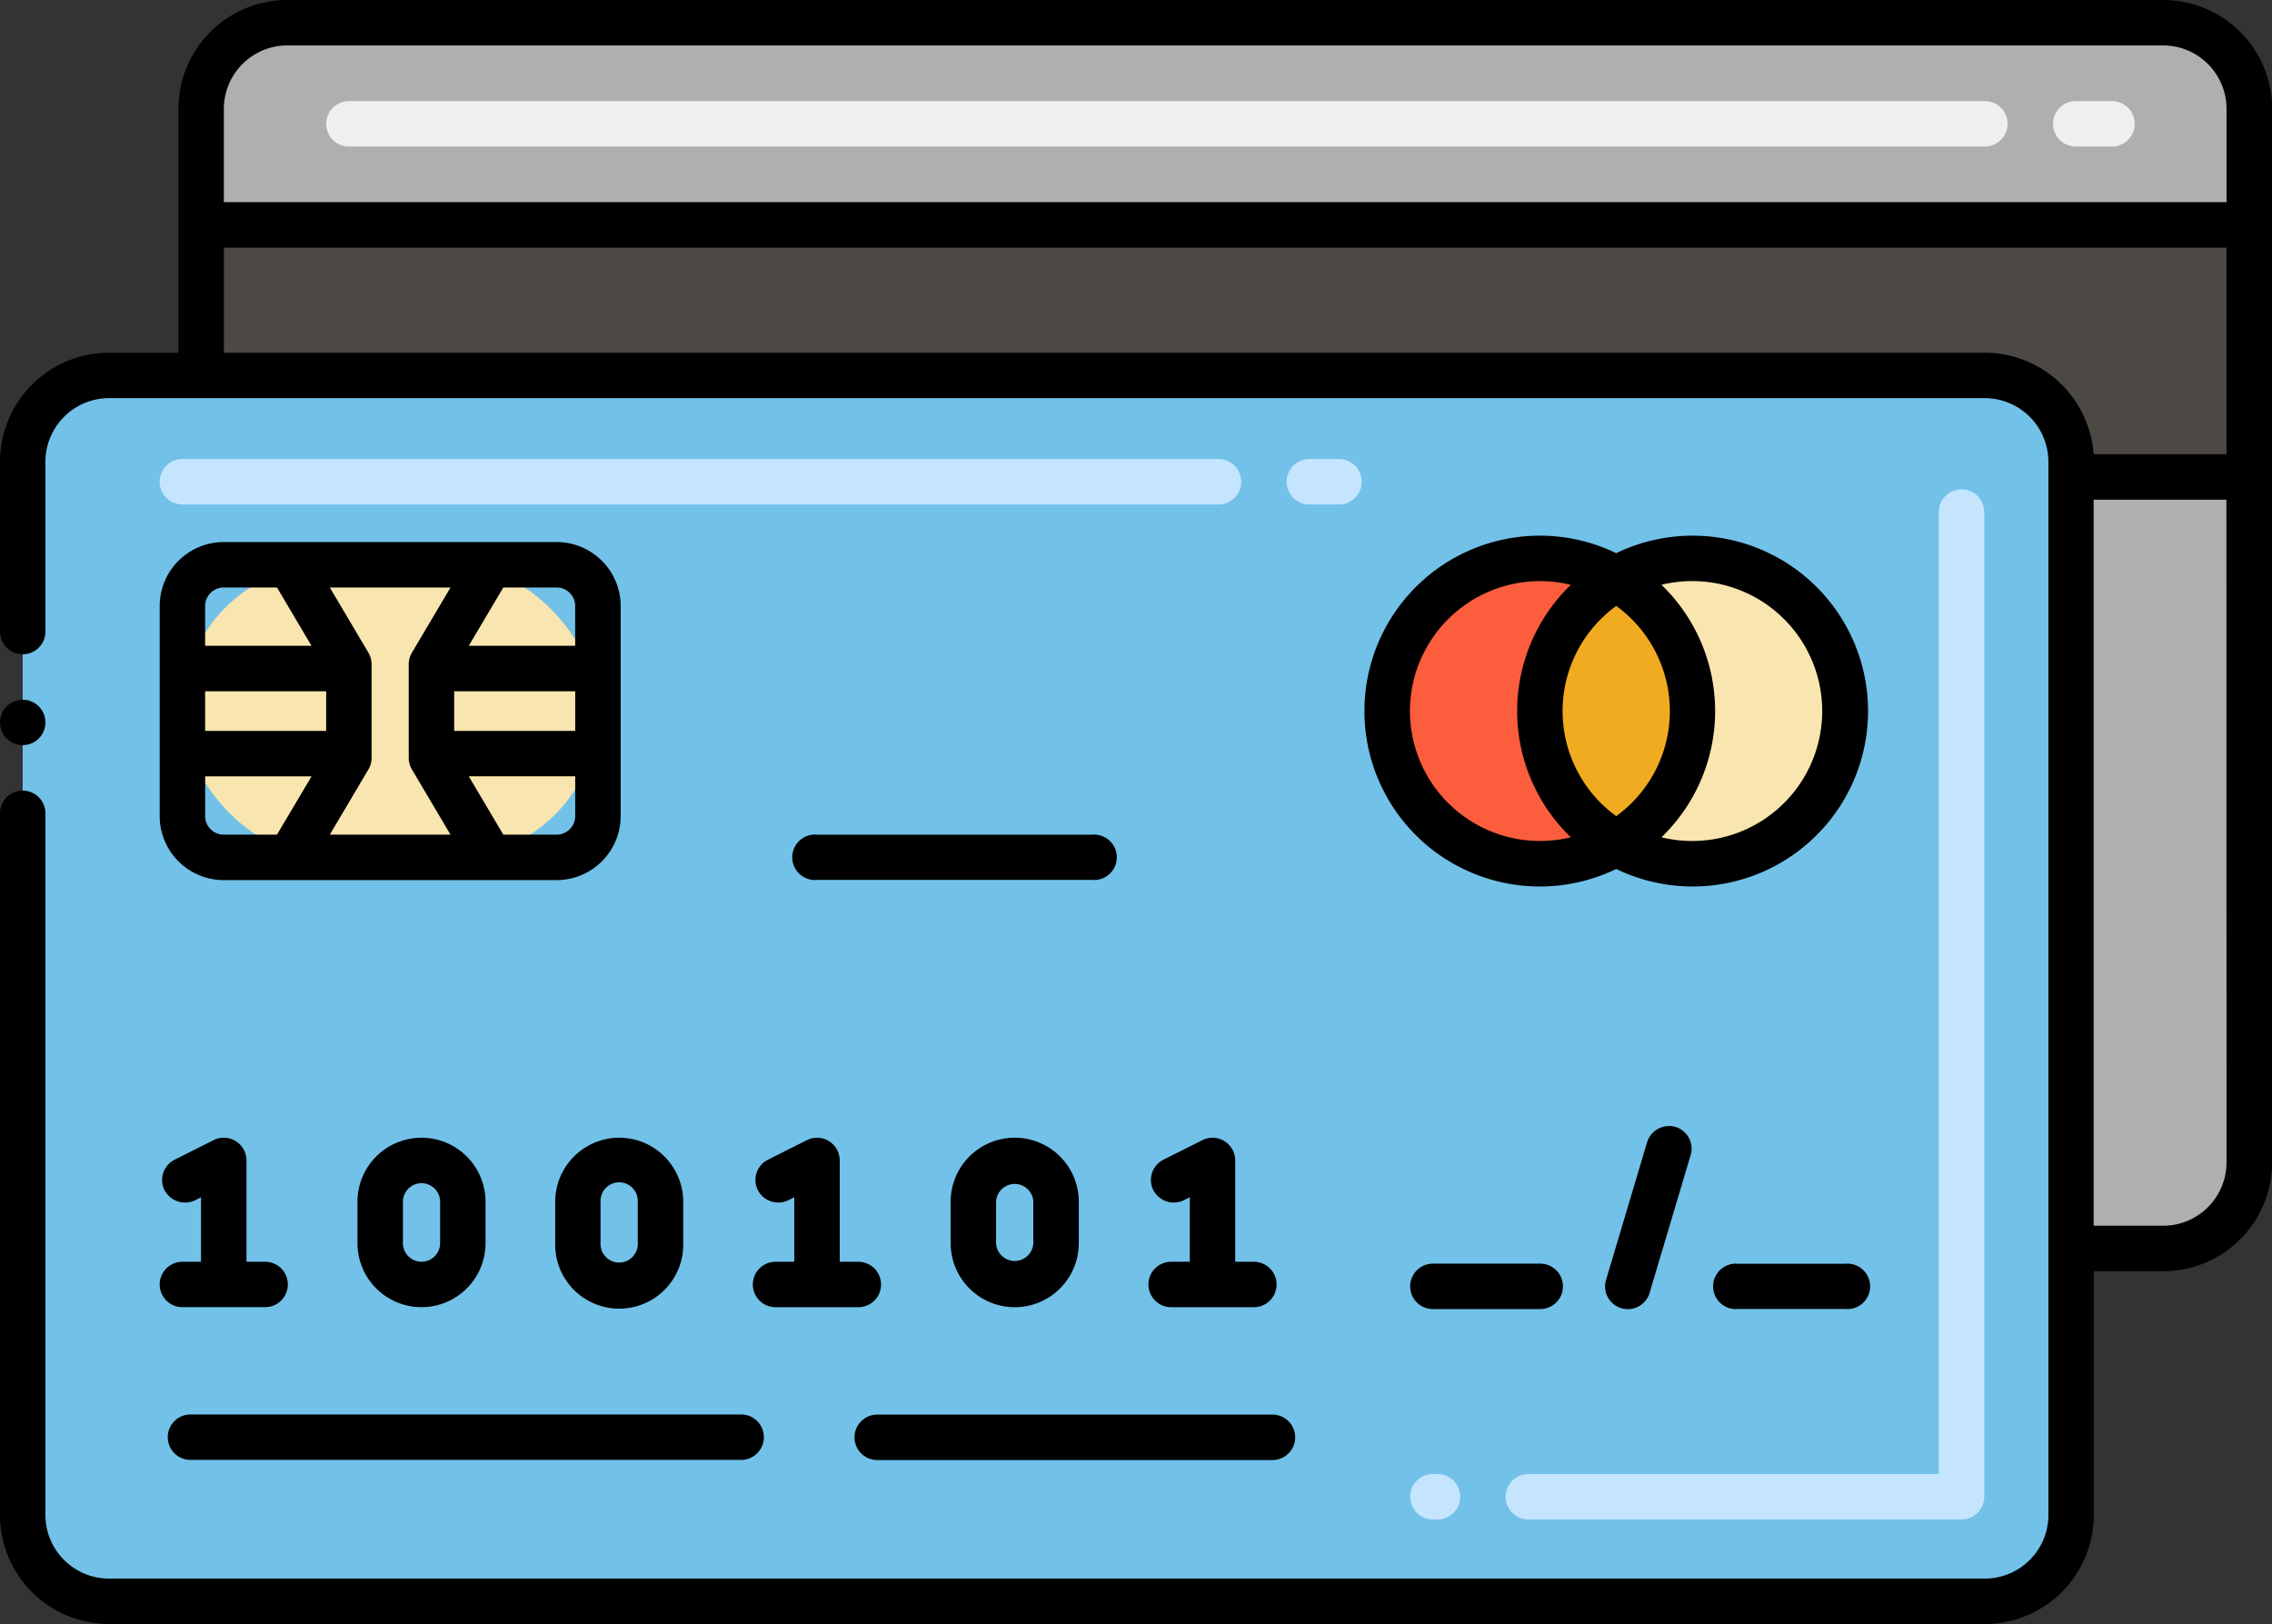
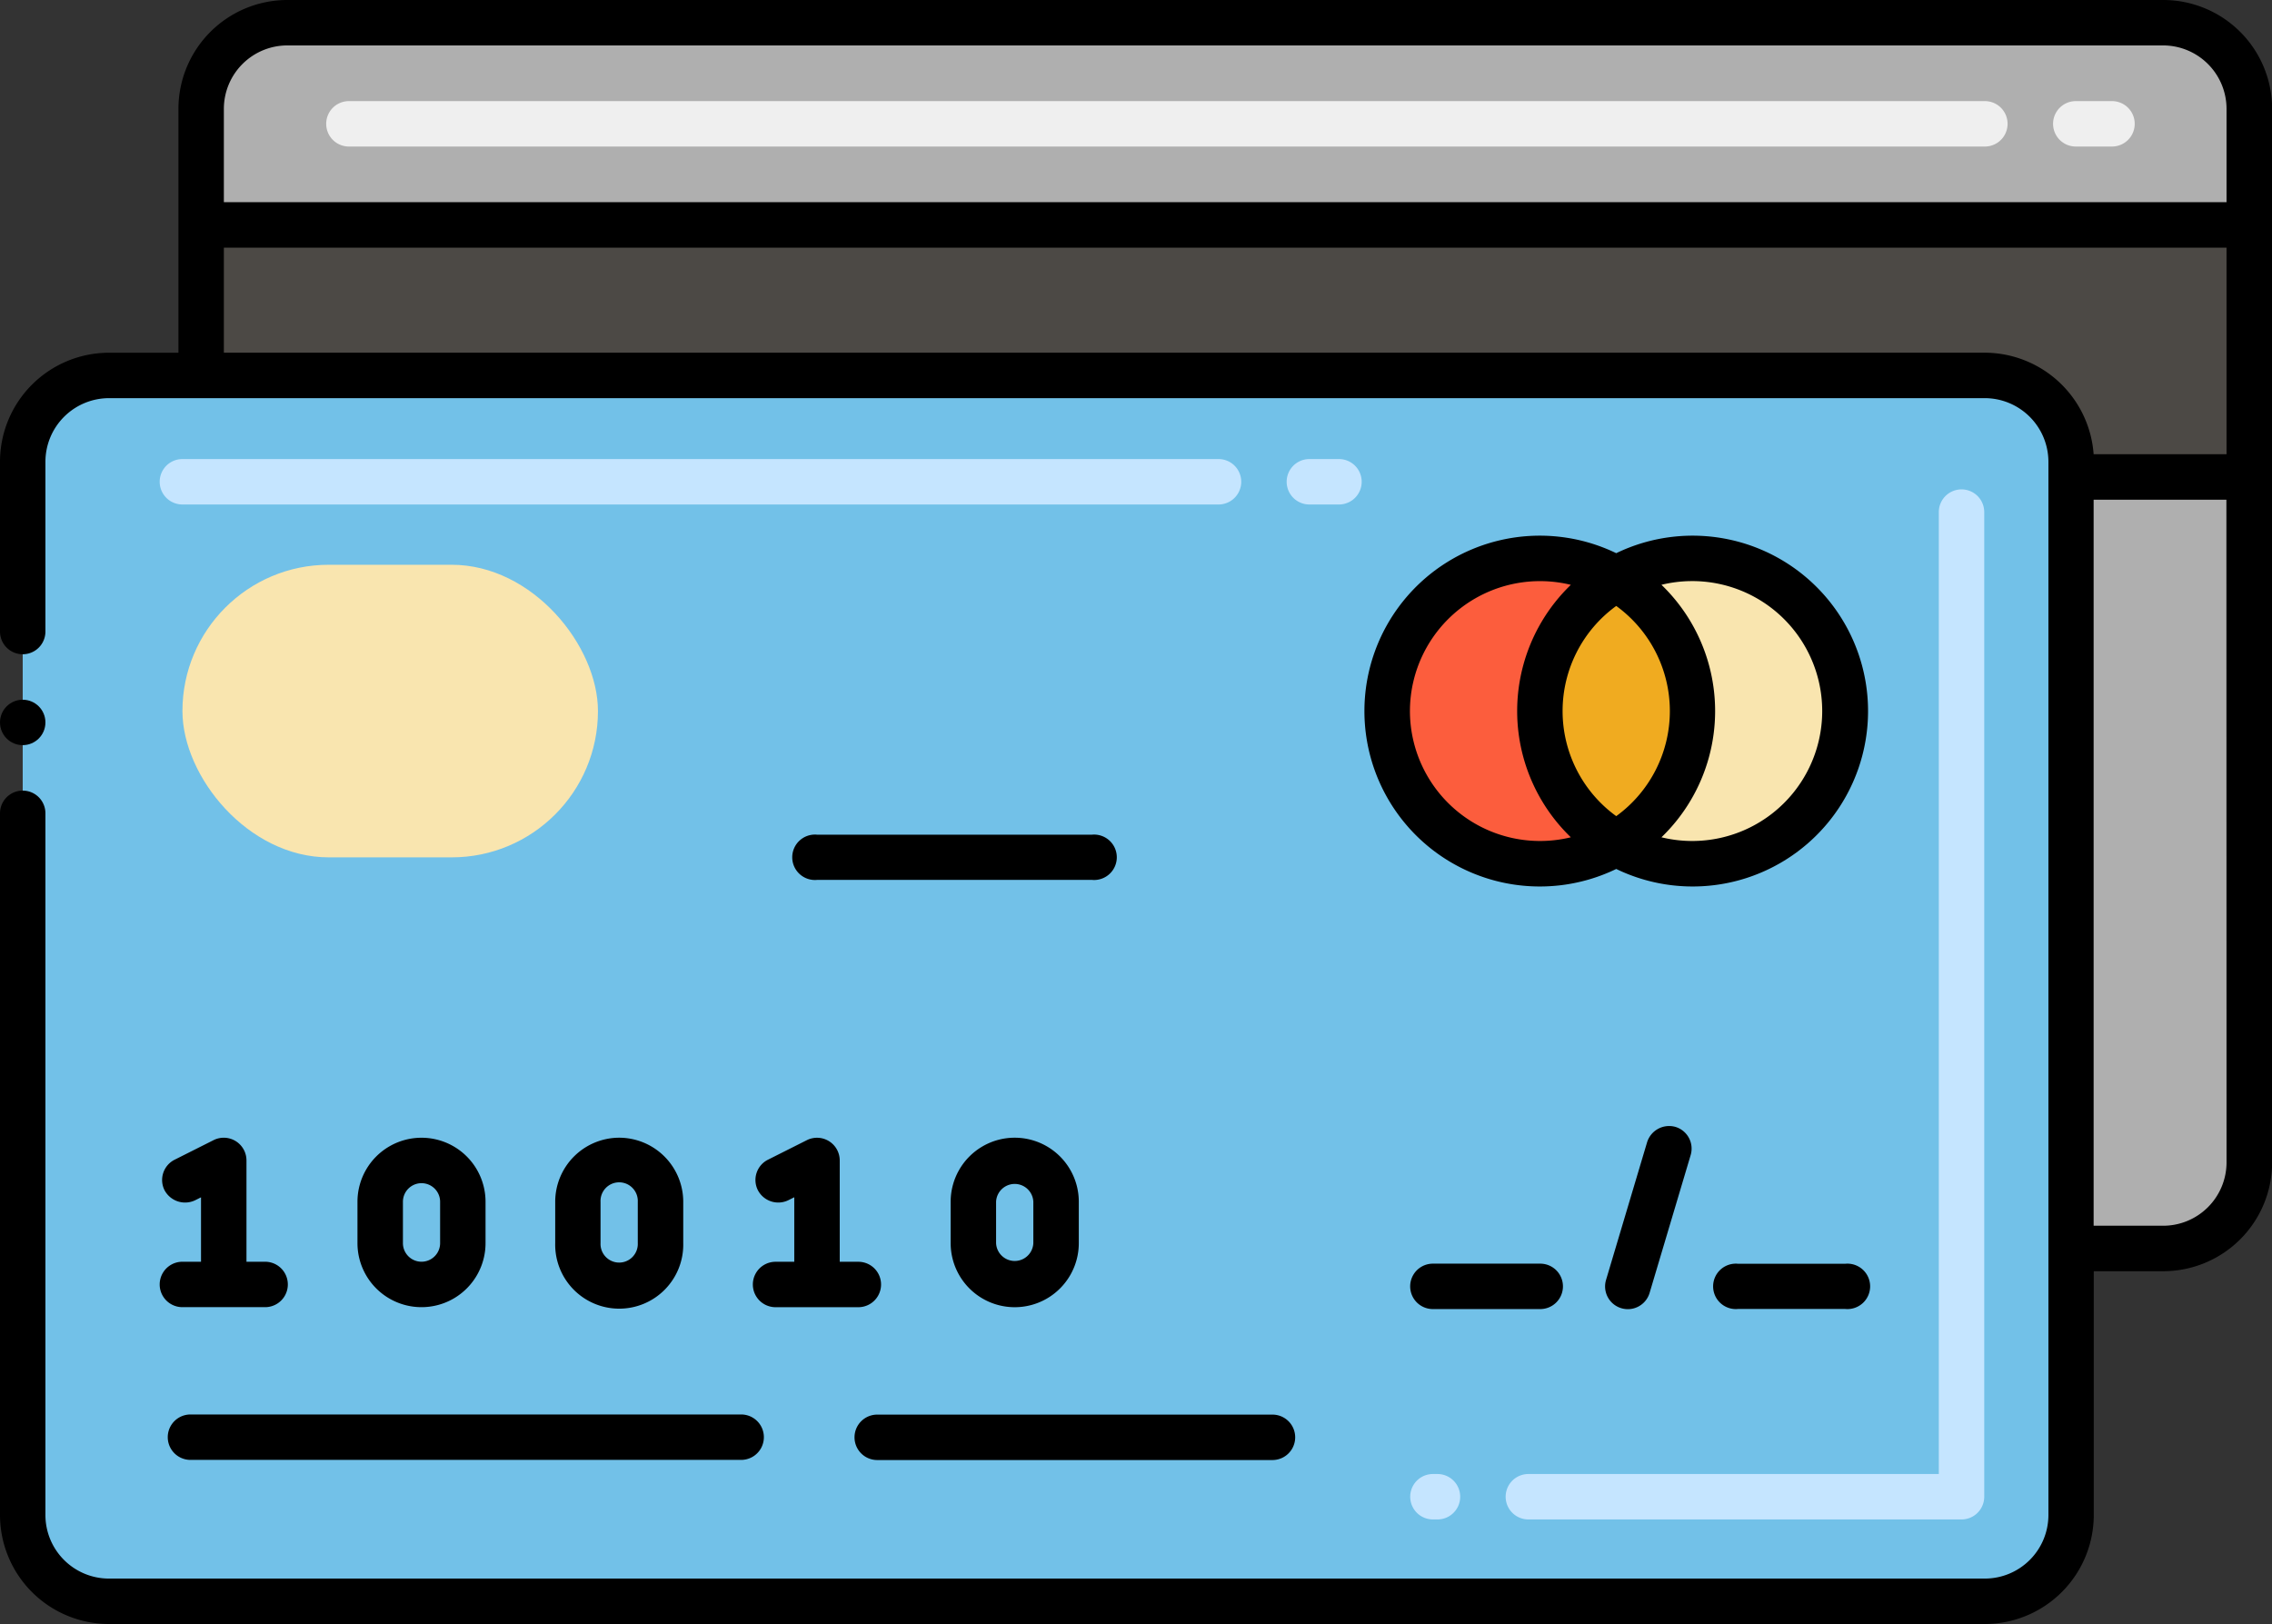
<svg xmlns="http://www.w3.org/2000/svg" width="65.319" height="46.69" viewBox="0 0 65.319 46.69">
  <rect x="0" y="0" width="65.319" height="46.69" fill="#333333" stroke="none" />
  <defs>
    <style>
      .cls-1 {
        fill: #72c1e8;
      }

      .cls-2 {
        fill: #fc5d3d;
      }

      .cls-3 {
        fill: #f0ab20;
      }

      .cls-4 {
        fill: #f9e5af;
      }

      .cls-5 {
        fill: #afafaf;
      }

      .cls-6 {
        fill: #4c4945;
      }

      .cls-7 {
        fill: #c5e5ff;
      }

      .cls-8 {
        fill: #efefef;
      }
    </style>
  </defs>
  <g id="Grupo_321" data-name="Grupo 321" transform="translate(-1362 -552.531)">
    <path id="Caminho_5" data-name="Caminho 5" class="cls-1" d="M61.92,81.42H7.986A2.479,2.479,0,0,0,5.509,83.9v30.289a2.479,2.479,0,0,0,2.477,2.477H61.92a2.477,2.477,0,0,0,2.477-2.477V83.9A2.477,2.477,0,0,0,61.92,81.42Z" transform="translate(1357.144 481.905)" />
    <path id="Caminho_6" data-name="Caminho 6" class="cls-2" d="M162.228,109.741a4.39,4.39,0,1,1,0-7.6,4.39,4.39,0,0,0,0,7.6Z" transform="translate(1246.239 467.036)" />
    <path id="Caminho_7" data-name="Caminho 7" class="cls-3" d="M176.831,107.6a4.386,4.386,0,0,1-2.195,3.8,4.39,4.39,0,0,1,0-7.6A4.386,4.386,0,0,1,176.831,107.6Z" transform="translate(1233.831 465.374)" />
    <path id="Caminho_8" data-name="Caminho 8" class="cls-4" d="M187.427,105.945a4.393,4.393,0,0,1-6.585,3.8,4.39,4.39,0,0,0,0-7.6,4.393,4.393,0,0,1,6.585,3.8Z" transform="translate(1227.624 467.029)" />
    <rect id="Retângulo_486" data-name="Retângulo 486" class="cls-4" width="11.946" height="8.412" rx="4.206" transform="translate(1367.245 568.768)" />
    <path id="Caminho_9" data-name="Caminho 9" class="cls-5" d="M81.55,42.609H27.616a2.475,2.475,0,0,0-2.474,2.477V52.75H76.421a2.478,2.478,0,0,1,2.48,2.477V77.849h2.65a2.474,2.474,0,0,0,2.474-2.474V45.086a2.473,2.473,0,0,0-2.474-2.477Z" transform="translate(1342.641 510.575)" />
    <path id="Caminho_10" data-name="Caminho 10" class="cls-6" d="M84.021,64.86v7.246H78.9v-.442a2.477,2.477,0,0,0-2.477-2.477H25.139V64.86Z" transform="translate(1342.643 494.138)" />
    <path id="Caminho_14" data-name="Caminho 14" class="cls-7" d="M174.022,123.571H161.568a.653.653,0,0,1,0-1.306h11.8V94.61a.653.653,0,0,1,1.306,0v28.307A.653.653,0,0,1,174.022,123.571Zm-15.067,0h-.131a.653.653,0,0,1,0-1.306h.131a.653.653,0,1,1,0,1.306Z" transform="translate(1244.372 472.644)" />
    <path id="Caminho_15" data-name="Caminho 15" class="cls-7" d="M54.484,91.924h-.851a.653.653,0,1,1,0-1.306h.851a.653.653,0,0,1,0,1.306Zm-3.463,0H21.233a.653.653,0,1,1,0-1.306H51.021a.653.653,0,1,1,0,1.306Z" transform="translate(1346.011 475.111)" />
    <path id="Caminho_16" data-name="Caminho 16" class="cls-8" d="M90.239,52.54H89.2a.653.653,0,1,1,0-1.306h1.041a.653.653,0,1,1,0,1.306Zm-3.654,0H39.553a.653.653,0,0,1,0-1.306H86.586a.653.653,0,1,1,0,1.306Z" transform="translate(1332.478 504.204)" />
    <path id="Caminho_20" data-name="Caminho 20" d="M21.232,168.86a.653.653,0,1,0,0,1.306H23.61a.653.653,0,1,0,0-1.306h-.536v-2.913a.653.653,0,0,0-.946-.583l-1.118.562a.653.653,0,0,0-.293.875.669.669,0,0,0,.878.293l.172-.086v1.853Z" transform="translate(1346.012 419.946)" />
    <path id="Caminho_21" data-name="Caminho 21" d="M46.021,168.325v-1.189a1.841,1.841,0,0,0-3.682,0v1.189a1.841,1.841,0,1,0,3.682,0Zm-2.375,0v-1.189a.534.534,0,0,1,1.069,0v1.189a.534.534,0,0,1-1.069,0Z" transform="translate(1329.938 419.946)" />
    <path id="Caminho_22" data-name="Caminho 22" d="M65.938,165.29a1.844,1.844,0,0,0-1.839,1.842v1.189a1.841,1.841,0,1,0,3.681,0v-1.189A1.845,1.845,0,0,0,65.938,165.29Zm.535,3.031a.536.536,0,1,1-1.071,0v-1.189a.536.536,0,1,1,1.071,0Z" transform="translate(1313.863 419.95)" />
    <path id="Caminho_23" data-name="Caminho 23" d="M86.5,168.861a.653.653,0,1,0,0,1.306H88.88a.653.653,0,1,0,0-1.306h-.535v-2.913a.653.653,0,0,0-.946-.583l-1.118.562a.652.652,0,0,0-.29.875.662.662,0,0,0,.875.29l.172-.086v1.855Z" transform="translate(1297.797 419.946)" />
    <path id="Caminho_24" data-name="Caminho 24" d="M111.292,168.32v-1.189a1.842,1.842,0,1,0-3.684,0v1.189a1.842,1.842,0,1,0,3.684,0Zm-2.378,0v-1.189a.536.536,0,0,1,1.071,0v1.189a.536.536,0,0,1-1.071,0Z" transform="translate(1281.723 419.951)" />
-     <path id="Caminho_25" data-name="Caminho 25" d="M129.369,169.514a.655.655,0,0,0,.653.653H132.4a.653.653,0,0,0,0-1.306h-.536v-2.913a.653.653,0,0,0-.946-.583l-1.118.562a.651.651,0,0,0-.29.875.665.665,0,0,0,.878.29l.17-.086,0,1.855h-.535A.653.653,0,0,0,129.369,169.514Z" transform="translate(1265.648 419.946)" />
-     <path id="Caminho_26" data-name="Caminho 26" d="M97.03,196.4a.653.653,0,0,0,.653.653h11.363a.653.653,0,1,0,0-1.306H97.683a.653.653,0,0,0-.653.653Z" transform="translate(1289.537 397.454)" />
+     <path id="Caminho_26" data-name="Caminho 26" d="M97.03,196.4a.653.653,0,0,0,.653.653h11.363a.653.653,0,1,0,0-1.306H97.683a.653.653,0,0,0-.653.653" transform="translate(1289.537 397.454)" />
    <path id="Caminho_27" data-name="Caminho 27" d="M22.121,195.743a.653.653,0,0,0,0,1.306H37.953a.653.653,0,1,0,0-1.306Z" transform="translate(1345.355 397.454)" />
    <path id="Caminho_28" data-name="Caminho 28" d="M158.822,179.15a.653.653,0,0,0,0,1.306h3.086a.653.653,0,0,0,0-1.306Z" transform="translate(1244.373 409.711)" />
    <path id="Caminho_29" data-name="Caminho 29" d="M192.276,179.156a.653.653,0,1,0,0,1.3h3.083a.653.653,0,1,0,0-1.3Z" transform="translate(1219.691 409.708)" />
    <path id="Caminho_30" data-name="Caminho 30" d="M180.822,164.469l-1.181,3.961a.653.653,0,1,0,1.252.374l1.181-3.964a.652.652,0,0,0-.439-.81A.664.664,0,0,0,180.822,164.469Z" transform="translate(1228.532 420.899)" />
    <path id="Caminho_31" data-name="Caminho 31" d="M8.139,43.239V50.25h-2a3.136,3.136,0,0,0-3.13,3.13v4.886a.653.653,0,0,0,1.306,0V53.38a1.83,1.83,0,0,1,1.824-1.824H60.073A1.832,1.832,0,0,1,61.9,53.38V83.669a1.829,1.829,0,0,1-1.824,1.824H6.139a1.827,1.827,0,0,1-1.824-1.824V63.492a.653.653,0,0,0-1.306,0V83.669a3.136,3.136,0,0,0,3.13,3.13H60.073a3.136,3.136,0,0,0,3.131-3.13V76.656h2a3.131,3.131,0,0,0,3.128-3.128V43.239a3.132,3.132,0,0,0-3.128-3.13H11.266a3.132,3.132,0,0,0-3.127,3.13ZM67.021,73.528A1.823,1.823,0,0,1,65.2,75.349h-2V54.475h3.817Zm0-20.36H63.2a3.146,3.146,0,0,0-3.126-2.919H9.445V47.229H67.021Zm0-9.929v2.683H9.445V43.239a1.825,1.825,0,0,1,1.821-1.824H65.2A1.825,1.825,0,0,1,67.021,43.239Z" transform="translate(1358.991 512.422)" />
    <circle id="Elipse_1" data-name="Elipse 1" cx="0.653" cy="0.653" r="0.653" transform="translate(1362 572.648)" />
    <path id="Caminho_32" data-name="Caminho 32" d="M98.84,131.946h-7.9a.653.653,0,1,0,0,1.3h7.9a.653.653,0,1,0,0-1.3Z" transform="translate(1294.552 444.582)" />
-     <path id="Caminho_33" data-name="Caminho 33" d="M31.992,99.751H22.42a1.842,1.842,0,0,0-1.84,1.84v6.039a1.842,1.842,0,0,0,1.84,1.84h9.573a1.842,1.842,0,0,0,1.84-1.84v-6.039A1.842,1.842,0,0,0,31.992,99.751Zm-10.106,1.84a.534.534,0,0,1,.533-.534h1.533l.993,1.677H21.886Zm2.066,6.572H22.42a.534.534,0,0,1-.533-.533v-1.143h3.059Zm1.414-2.983h-3.48v-1.139h3.48Zm2.465,1.108,1.11,1.875h-3.47l1.11-1.875a.653.653,0,0,0,.091-.332v-2.691a.653.653,0,0,0-.091-.333l-1.11-1.875h3.47l-1.11,1.875a.653.653,0,0,0-.091.333v2.691a.655.655,0,0,0,.09.332Zm4.695,1.342a.534.534,0,0,1-.533.533H30.459l-.993-1.677h3.06Zm0-2.45h-3.48v-1.139h3.48Zm0-2.446h-3.06l.993-1.677h1.533a.534.534,0,0,1,.533.534Z" transform="translate(1346.011 468.364)" />
    <path id="Caminho_34" data-name="Caminho 34" d="M160.374,99.552a5.043,5.043,0,1,0,0,9.079,5.043,5.043,0,1,0,0-9.079Zm-5.931,4.539a3.74,3.74,0,0,1,4.626-3.629,5.039,5.039,0,0,0,0,7.258,3.74,3.74,0,0,1-4.626-3.629Zm5.931,3.021a3.731,3.731,0,0,1,0-6.043,3.732,3.732,0,0,1,0,6.043Zm1.3.608a5.04,5.04,0,0,0,0-7.259,3.736,3.736,0,1,1,0,7.259Z" transform="translate(1248.092 468.883)" />
  </g>
</svg>